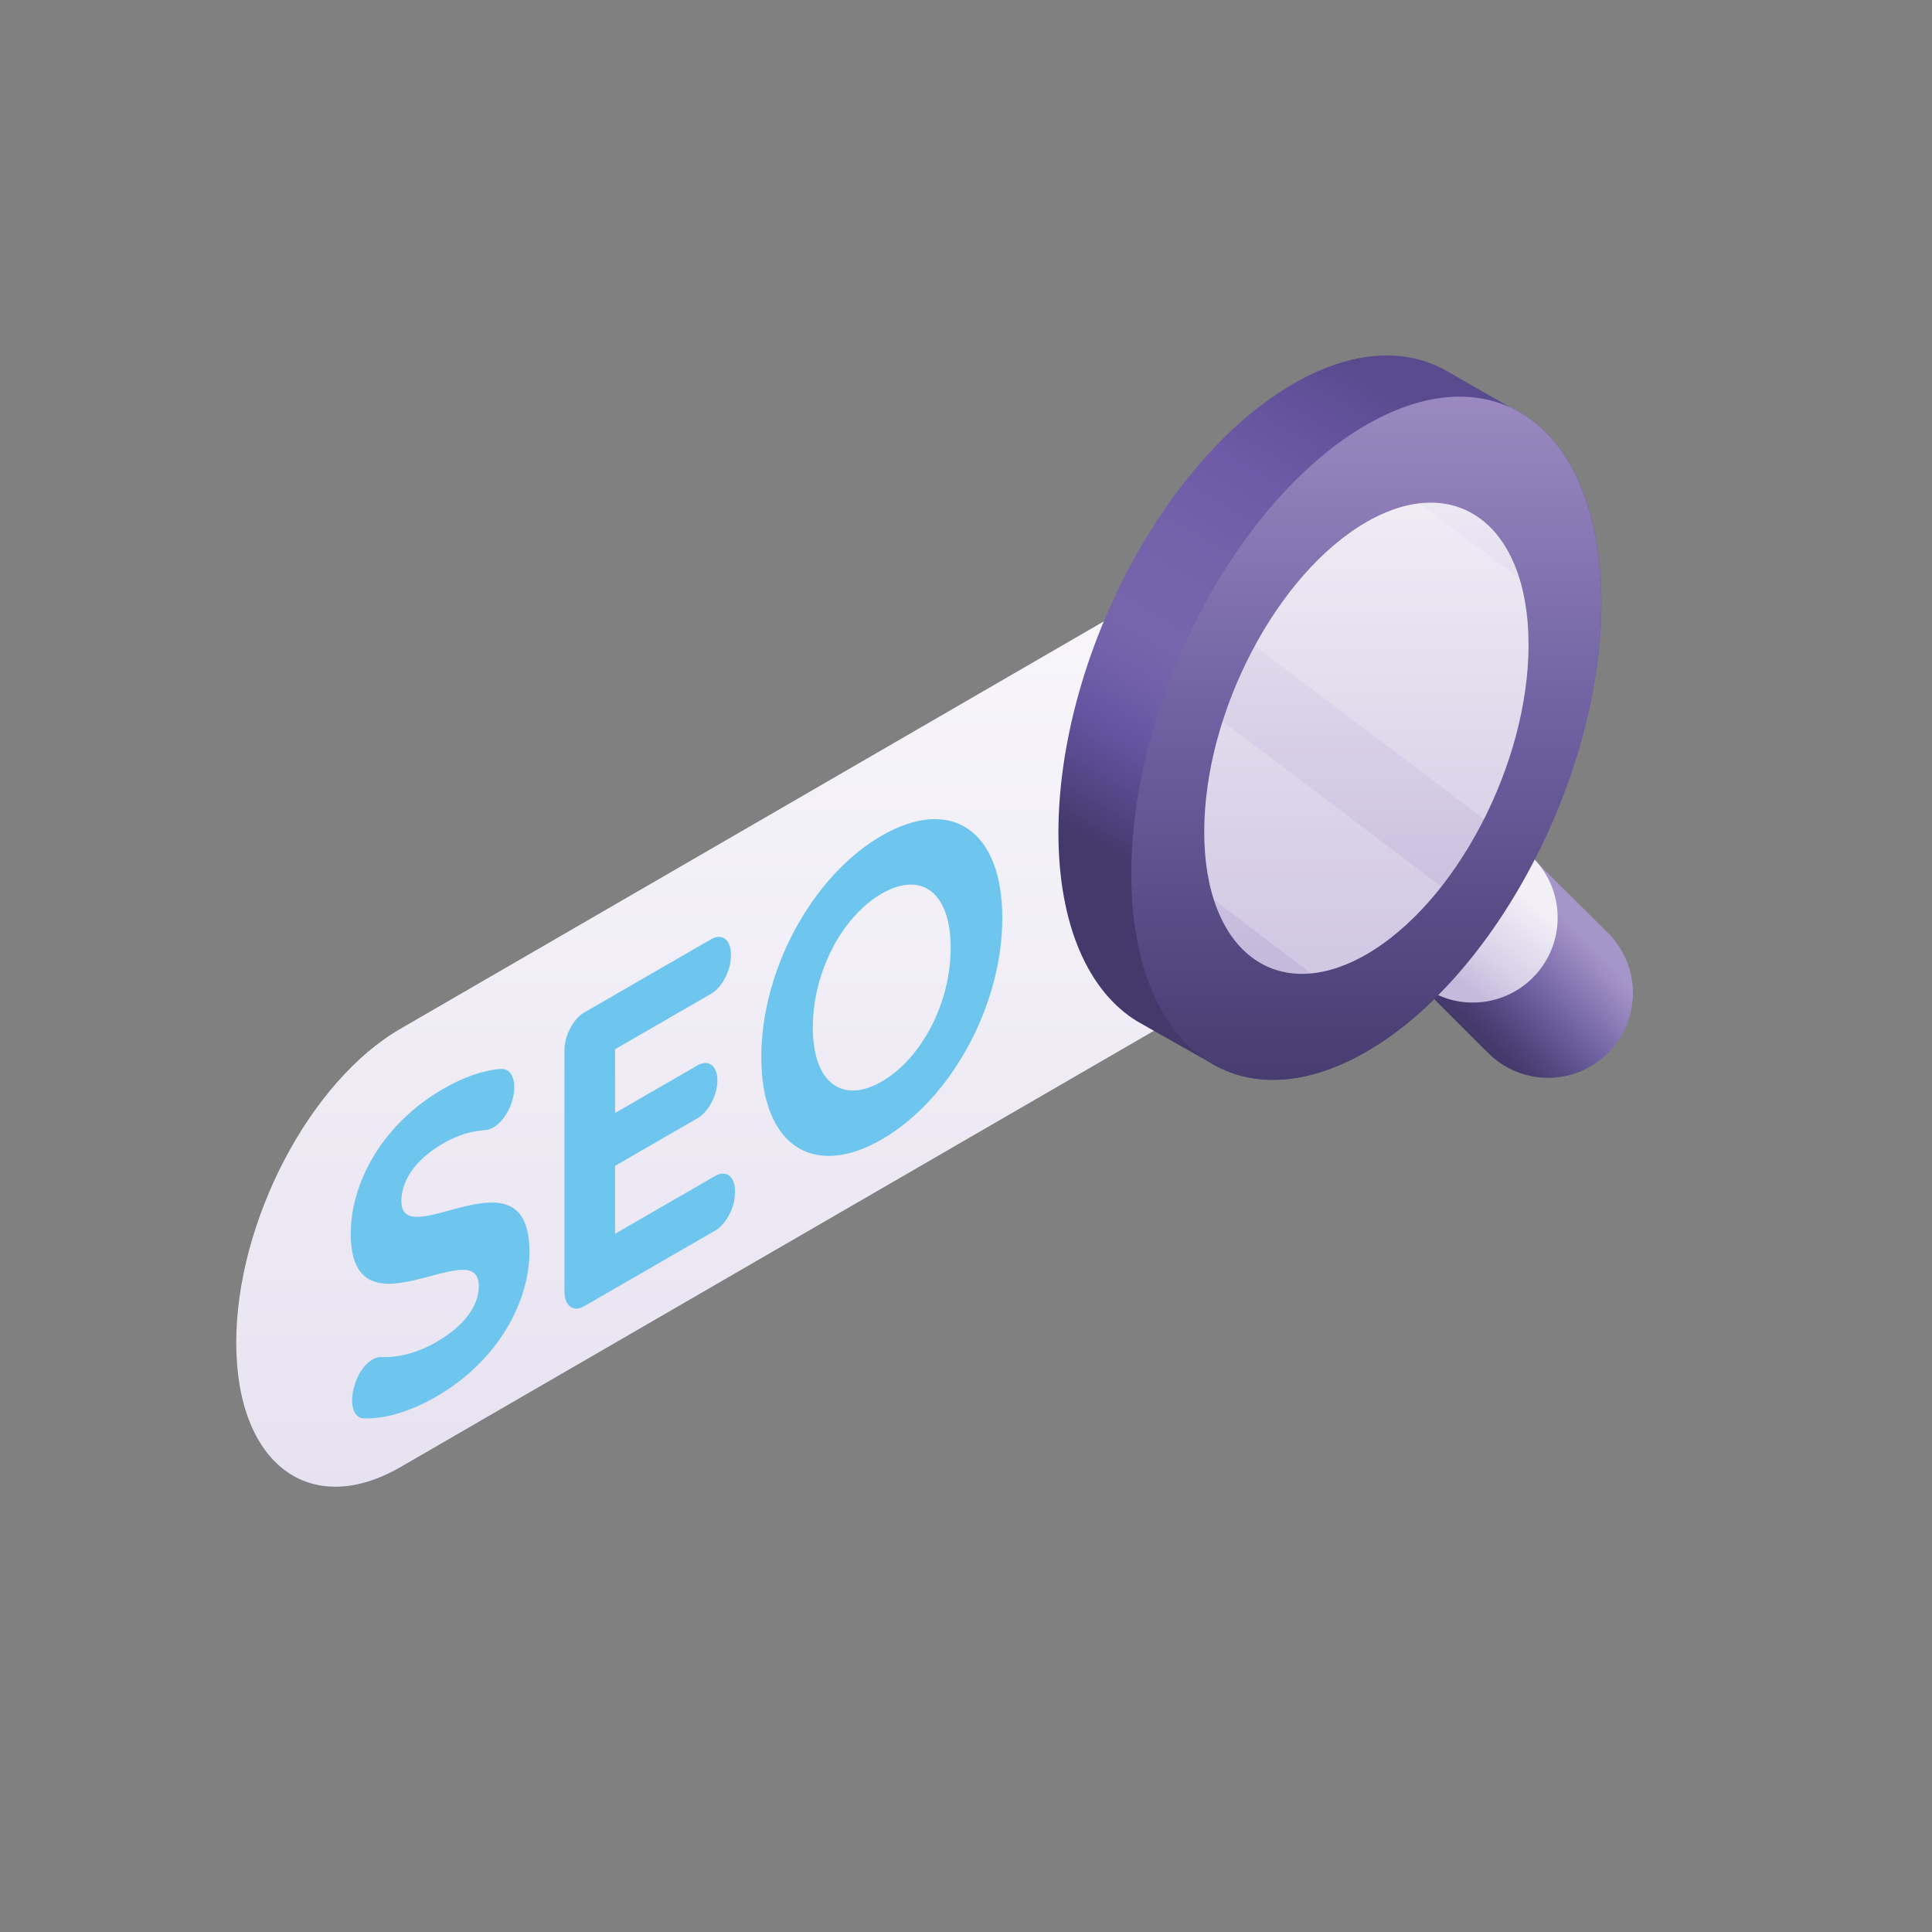
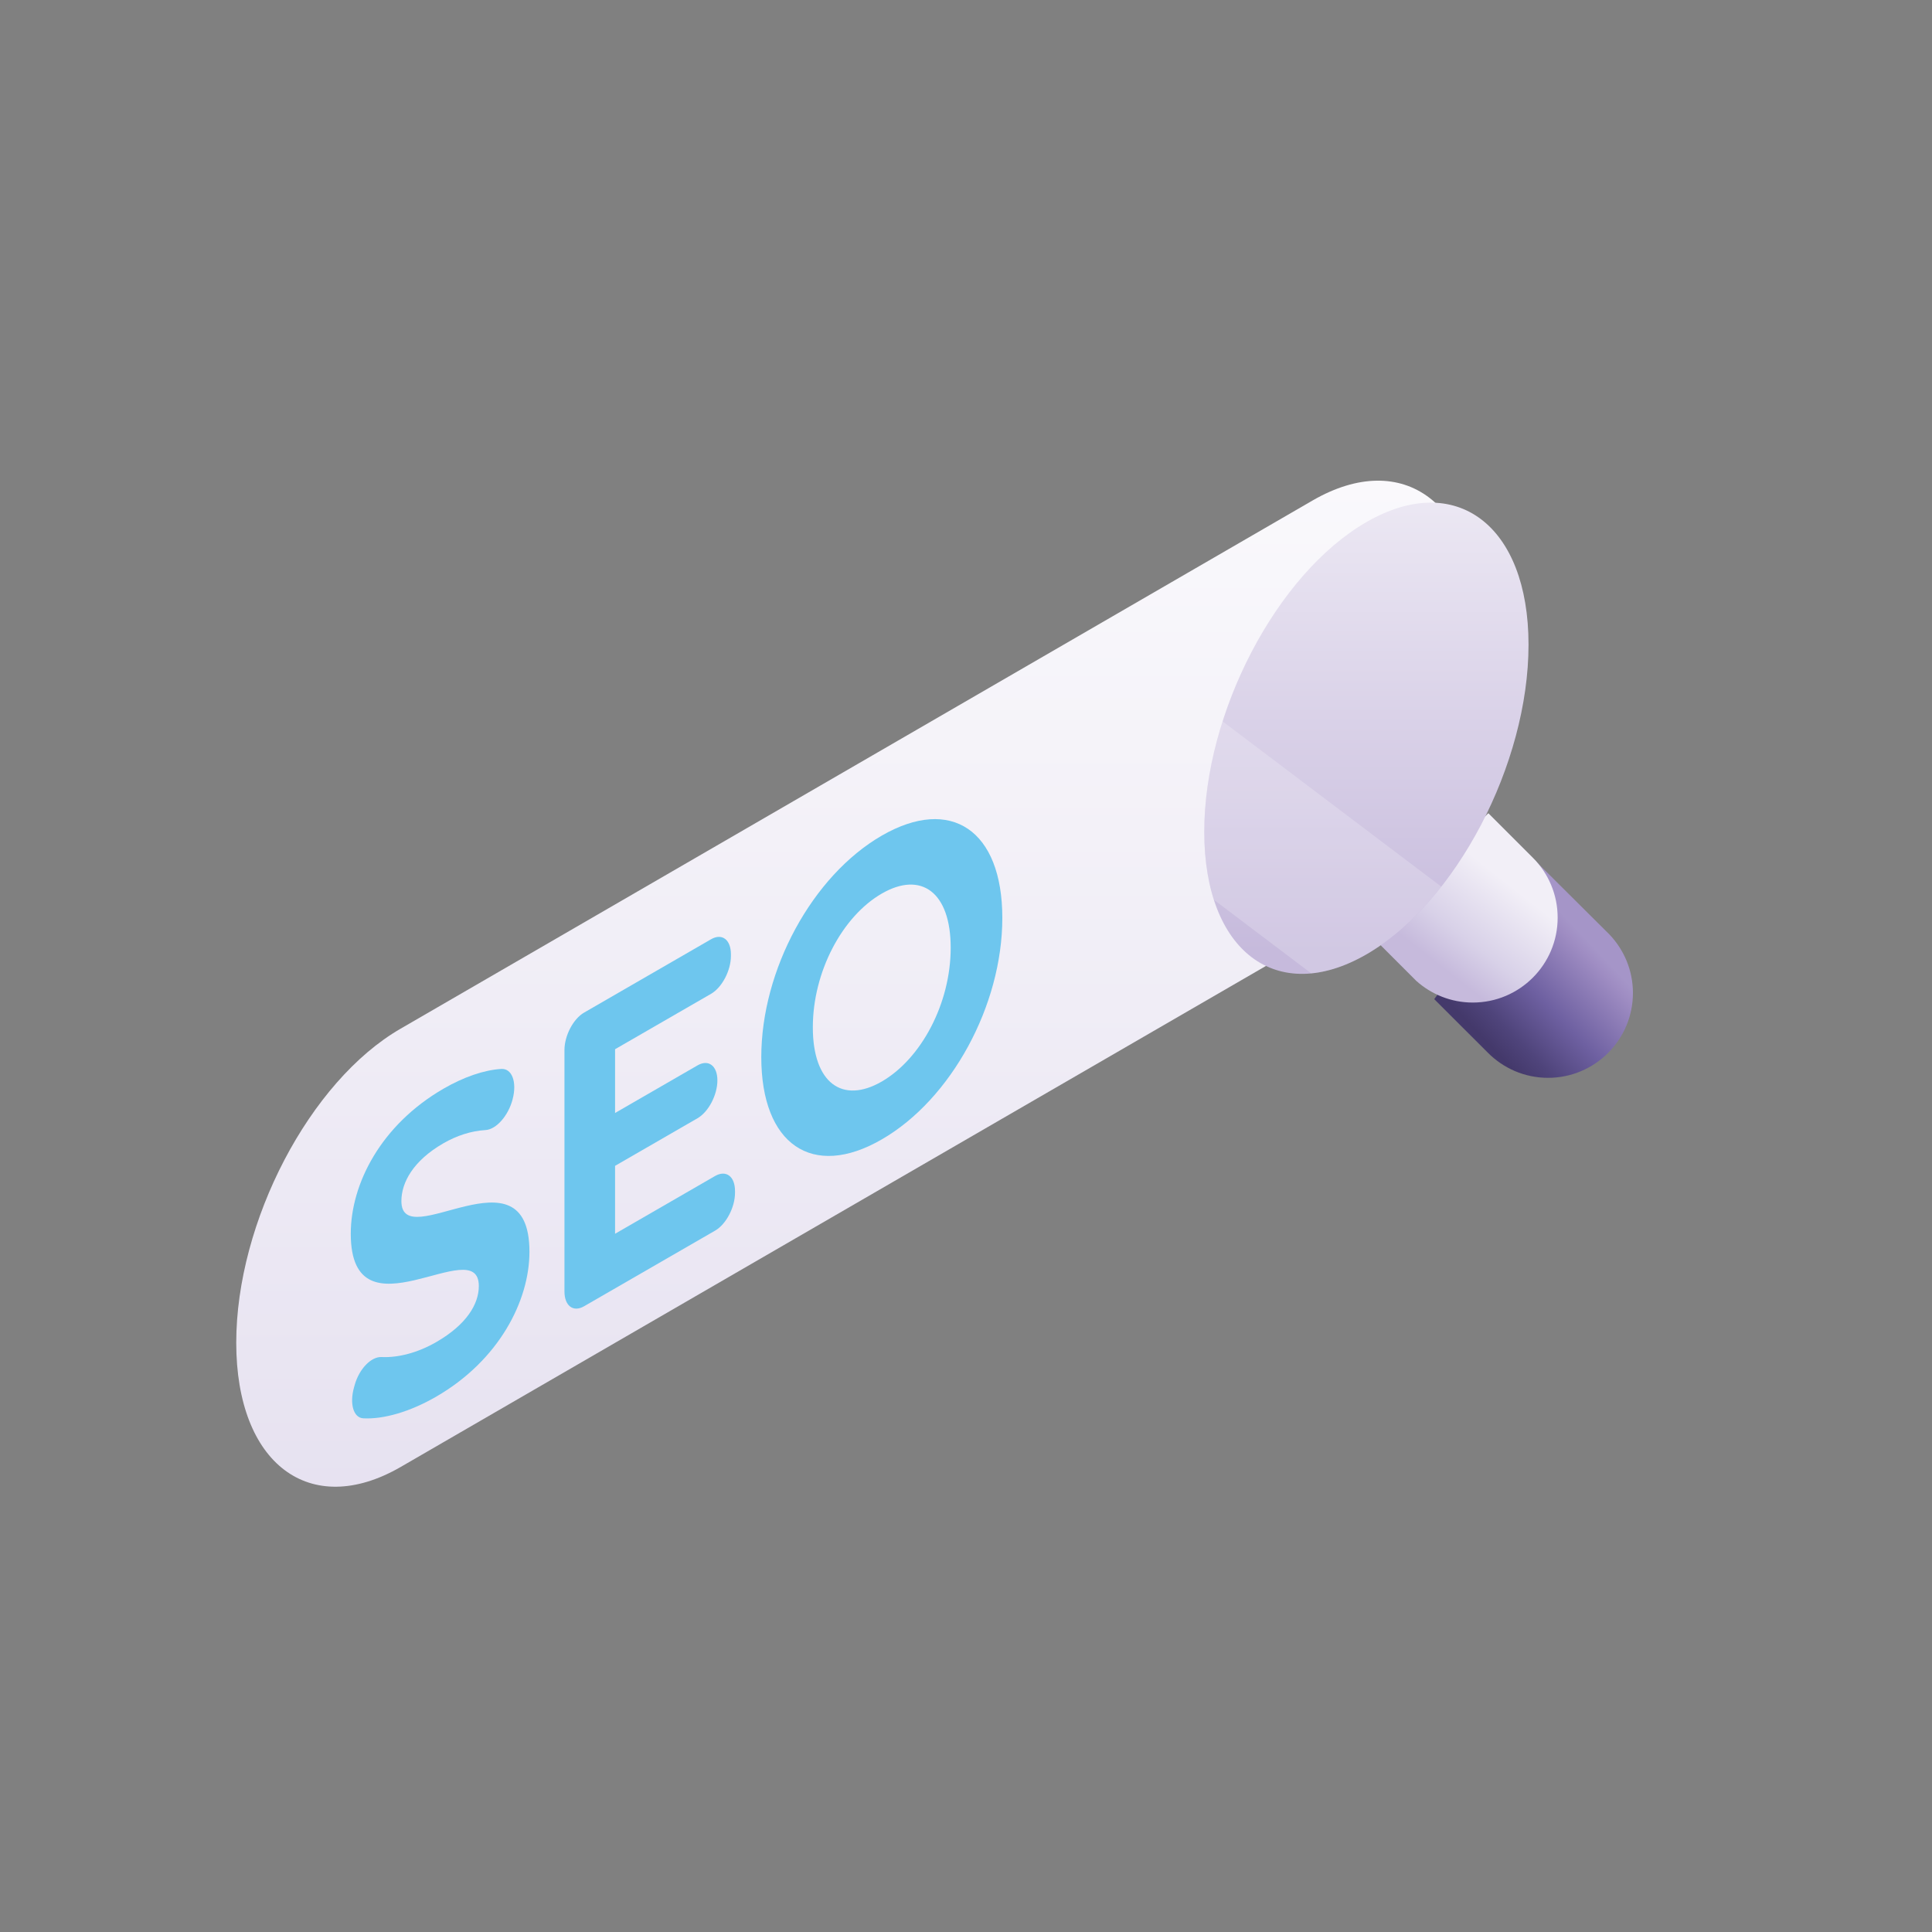
<svg xmlns="http://www.w3.org/2000/svg" version="1.1" id="Layer_1" x="0px" y="0px" viewBox="0 0 250 250" style="enable-background:new 0 0 250 250;" xml:space="preserve">
  <rect x="0" y="0" width="250" height="250" fill="#808080" stroke="none" />
  <style type="text/css">
	.st0{fill:url(#SVGID_1_);}
	.st1{fill:url(#SVGID_2_);}
	.st2{fill:url(#SVGID_3_);}
	.st3{fill:url(#SVGID_4_);}
	.st4{fill:url(#SVGID_5_);}
	.st5{fill:url(#SVGID_6_);}
	.st6{opacity:0.2;fill:#FFFFFF;enable-background:new    ;}
	.st7{fill:#6EC6EE;}
	.st8{fill:#FAC610;}
	.st9{fill:#FDD407;}
	.st10{fill:#F8991D;}
	.st11{fill:#5B6DAA;}
	.st12{fill:#485B95;}
	.st13{fill:#FFFFFF;}
	.st14{fill:#909CCF;}
	.st15{fill:#529ED7;}
	.st16{fill:#4789C9;}
	.st17{fill:#FED2A5;}
	.st18{fill:#FCBC86;}
	.st19{fill:#F04A58;}
	.st20{fill:#EE3540;}
	.st21{fill:#E6B078;}
	.st22{fill:#F0F3FA;}
	.st23{fill:#D29B6E;}
	.st24{fill:#EFC087;}
	.st25{fill:#E4E9F6;}
	.st26{fill:#5C5E6F;}
	.st27{fill:#525363;}
	.st28{fill:#795651;}
	.st29{fill:#6A4C4C;}
	.st30{fill:#5B4247;}
	.st31{fill:#579CBC;}
	.st32{fill:url(#SVGID_7_);}
	.st33{fill:url(#SVGID_8_);}
	.st34{fill:url(#SVGID_9_);}
	.st35{fill:url(#SVGID_10_);}
	.st36{fill:url(#SVGID_11_);}
	.st37{fill:url(#SVGID_12_);}
	.st38{fill:url(#SVGID_13_);}
	.st39{fill:url(#SVGID_14_);}
	.st40{fill:url(#SVGID_15_);}
	.st41{fill:url(#SVGID_16_);}
	.st42{fill:url(#SVGID_17_);}
	.st43{fill:url(#SVGID_18_);}
	.st44{fill:url(#SVGID_19_);}
	.st45{fill:url(#SVGID_20_);}
	.st46{fill:url(#SVGID_21_);}
</style>
  <g>
    <linearGradient id="SVGID_1_" gradientUnits="userSpaceOnUse" x1="110.856" y1="6.186" x2="110.856" y2="222.391" gradientTransform="matrix(1 0 0 -1 0 250.11)">
      <stop offset="0" style="stop-color:#DFD9EC" />
      <stop offset="1" style="stop-color:#FFFFFF" />
    </linearGradient>
    <path class="st0" d="M169.87,64.75L51.84,133.11c-11.75,6.78-21.27,24.98-21.27,40.64c0,15.66,9.52,22.86,21.27,16.08l118.04-68.35   c11.75-6.78,21.27-24.98,21.27-40.64C191.15,65.17,181.62,57.97,169.87,64.75L169.87,64.75z" />
    <g>
      <linearGradient id="SVGID_2_" gradientUnits="userSpaceOnUse" x1="192.019" y1="115.66" x2="205.463" y2="128.366" gradientTransform="matrix(1 0 0 -1 0 250.11)">
        <stop offset="0" style="stop-color:#44396B" />
        <stop offset="0.167" style="stop-color:#4F447B" />
        <stop offset="0.486" style="stop-color:#6E60A1" />
        <stop offset="0.923" style="stop-color:#9F8DC3" />
        <stop offset="1" style="stop-color:#A595C8" />
      </linearGradient>
      <path class="st1" d="M192.52,136.21c1.99,2.01,4.75,3.26,7.8,3.26c6.06,0,10.98-4.92,10.98-10.98c0-2.94-1.16-5.6-3.04-7.57l0,0    l-9.33-9.28c-0.11-0.13-0.23-0.26-0.35-0.39l-12.99,18.04L192.52,136.21L192.52,136.21z" />
      <g>
        <linearGradient id="SVGID_3_" gradientUnits="userSpaceOnUse" x1="156.265" y1="129.936" x2="192.208" y2="192.192" gradientTransform="matrix(1 0 0 -1 0 250.11)">
          <stop offset="0.032" style="stop-color:#44396B" />
          <stop offset="0.084" style="stop-color:#4D417C" />
          <stop offset="0.22" style="stop-color:#6354A0" />
          <stop offset="0.331" style="stop-color:#7260AA" />
          <stop offset="0.402" style="stop-color:#7664AC" />
          <stop offset="0.573" style="stop-color:#7462AB" />
          <stop offset="0.753" style="stop-color:#6E5AA6" />
          <stop offset="0.936" style="stop-color:#605098" />
          <stop offset="1" style="stop-color:#5A4B8E" />
        </linearGradient>
-         <path class="st2" d="M207.22,77.97c0-11.55-3.62-19.88-9.44-23.91l0,0c-0.73-0.5-1.49-0.94-2.29-1.31l-8.14-4.66     c-5.34-3.13-12.33-2.86-19.98,1.56c-16.8,9.7-30.41,35.71-30.41,58.11c0,12.02,3.93,20.56,10.16,24.38l0,0     c0.32,0.2,9.37,5.3,9.37,5.3c5.39,3.34,12.5,3.15,20.31-1.35c3.06-1.77,6.01-4.07,8.79-6.8l12.99-18.04     C203.93,100.86,207.22,88.98,207.22,77.97L207.22,77.97z" />
        <linearGradient id="SVGID_4_" gradientUnits="userSpaceOnUse" x1="186.563" y1="124.96" x2="195.095" y2="135.819" gradientTransform="matrix(1 0 0 -1 0 250.11)">
          <stop offset="0" style="stop-color:#C6BADC" />
          <stop offset="0.349" style="stop-color:#D8D1E8" />
          <stop offset="1" style="stop-color:#F2EFF7" />
        </linearGradient>
        <path class="st3" d="M177.08,120.74l15.51-15.51l5.8,5.8l0,0c1.96,1.98,3.17,4.71,3.17,7.72c0,6.06-4.92,10.98-10.98,10.98     c-2.82,0-5.38-1.07-7.32-2.81l0,0L177.08,120.74z" />
        <linearGradient id="SVGID_5_" gradientUnits="userSpaceOnUse" x1="176.807" y1="100.173" x2="176.807" y2="211.03" gradientTransform="matrix(1 0 0 -1 0 250.11)">
          <stop offset="0.032" style="stop-color:#44396B" />
          <stop offset="0.193" style="stop-color:#4F447B" />
          <stop offset="0.503" style="stop-color:#6E60A1" />
          <stop offset="0.925" style="stop-color:#9F8DC3" />
          <stop offset="1" style="stop-color:#A595C8" />
        </linearGradient>
-         <path class="st4" d="M146.39,113.09c0,22.39,13.62,32.69,30.41,22.99s30.41-35.71,30.41-58.11s-13.62-32.69-30.41-22.99     S146.39,90.7,146.39,113.09L146.39,113.09z" />
        <linearGradient id="SVGID_6_" gradientUnits="userSpaceOnUse" x1="176.807" y1="126.914" x2="176.807" y2="214.993" gradientTransform="matrix(1 0 0 -1 0 250.11)">
          <stop offset="0" style="stop-color:#C6BADC" />
          <stop offset="1" style="stop-color:#FFFFFF" />
        </linearGradient>
        <path class="st5" d="M155.83,107.64c0,15.45,9.39,22.55,20.98,15.86c11.58-6.69,20.98-24.63,20.98-40.08s-9.39-22.55-20.98-15.86     C165.22,74.25,155.83,92.2,155.83,107.64z" />
        <g>
          <path class="st6" d="M155.83,107.64c0-4.67,0.86-9.56,2.37-14.3l28.3,21.39c-2.9,3.69-6.2,6.74-9.7,8.76      c-2.5,1.44-4.9,2.24-7.13,2.46l-12.61-9.53C156.27,113.92,155.83,110.98,155.83,107.64L155.83,107.64z" />
-           <path class="st6" d="M176.81,67.56c2.42-1.4,4.74-2.19,6.9-2.43l12.92,9.76c0.75,2.45,1.16,5.3,1.16,8.53      c0,7.46-2.19,15.5-5.76,22.58l-29.65-22.42C166.13,76.65,171.21,70.8,176.81,67.56z" />
        </g>
      </g>
    </g>
    <g>
      <path class="st7" d="M45.81,179.53l0.09-0.33c0.6-2.11,2.15-3.66,3.47-3.6c2.12,0.1,4.65-0.53,7.09-1.94    c3.91-2.26,5.5-4.91,5.5-7.25c0-7.11-16.57,7.34-16.57-6.77c0-6.46,3.91-14.09,12.01-18.77c2.58-1.49,5.2-2.41,7.46-2.55    c1.4-0.09,2.05,1.71,1.48,3.89l0,0.01c-0.56,2.17-2.13,3.93-3.52,4.01c-1.85,0.11-3.71,0.71-5.46,1.72    c-3.91,2.26-5.42,5.08-5.42,7.47c0,7,16.57-7.4,16.57,6.56c0,6.35-3.95,14.06-12.09,18.76c-3.41,1.97-6.84,2.93-9.4,2.79    C45.72,183.47,45.22,181.62,45.81,179.53L45.81,179.53z" />
      <path class="st7" d="M95.11,154.12v0.22c0,1.89-1.15,4.08-2.57,4.9l-16.96,9.79c-1.4,0.81-2.54-0.05-2.54-1.92v-31.23    c0-1.87,1.14-4.04,2.54-4.85l16.43-9.49c1.42-0.82,2.57,0.05,2.57,1.94v0.22c0,1.89-1.15,4.08-2.57,4.9l-12.42,7.17v8.25    l10.67-6.16c1.42-0.82,2.57,0.05,2.57,1.94c0,1.89-1.15,4.08-2.57,4.9l-10.67,6.16v8.79l12.95-7.48    C93.97,151.36,95.11,152.23,95.11,154.12L95.11,154.12z" />
      <path class="st7" d="M98.51,136.79c0-11.29,6.6-23.46,15.59-28.66c8.96-5.17,15.6-0.7,15.6,10.65c0,11.35-6.64,23.49-15.6,28.66    C105.1,152.64,98.51,148.08,98.51,136.79z M123.02,122.64c0-7.22-3.83-9.95-8.92-7.01c-5.09,2.94-8.92,10.09-8.92,17.31    c0,7.22,3.83,9.95,8.92,7.01C119.19,137.01,123.02,129.86,123.02,122.64z" />
    </g>
  </g>
</svg>